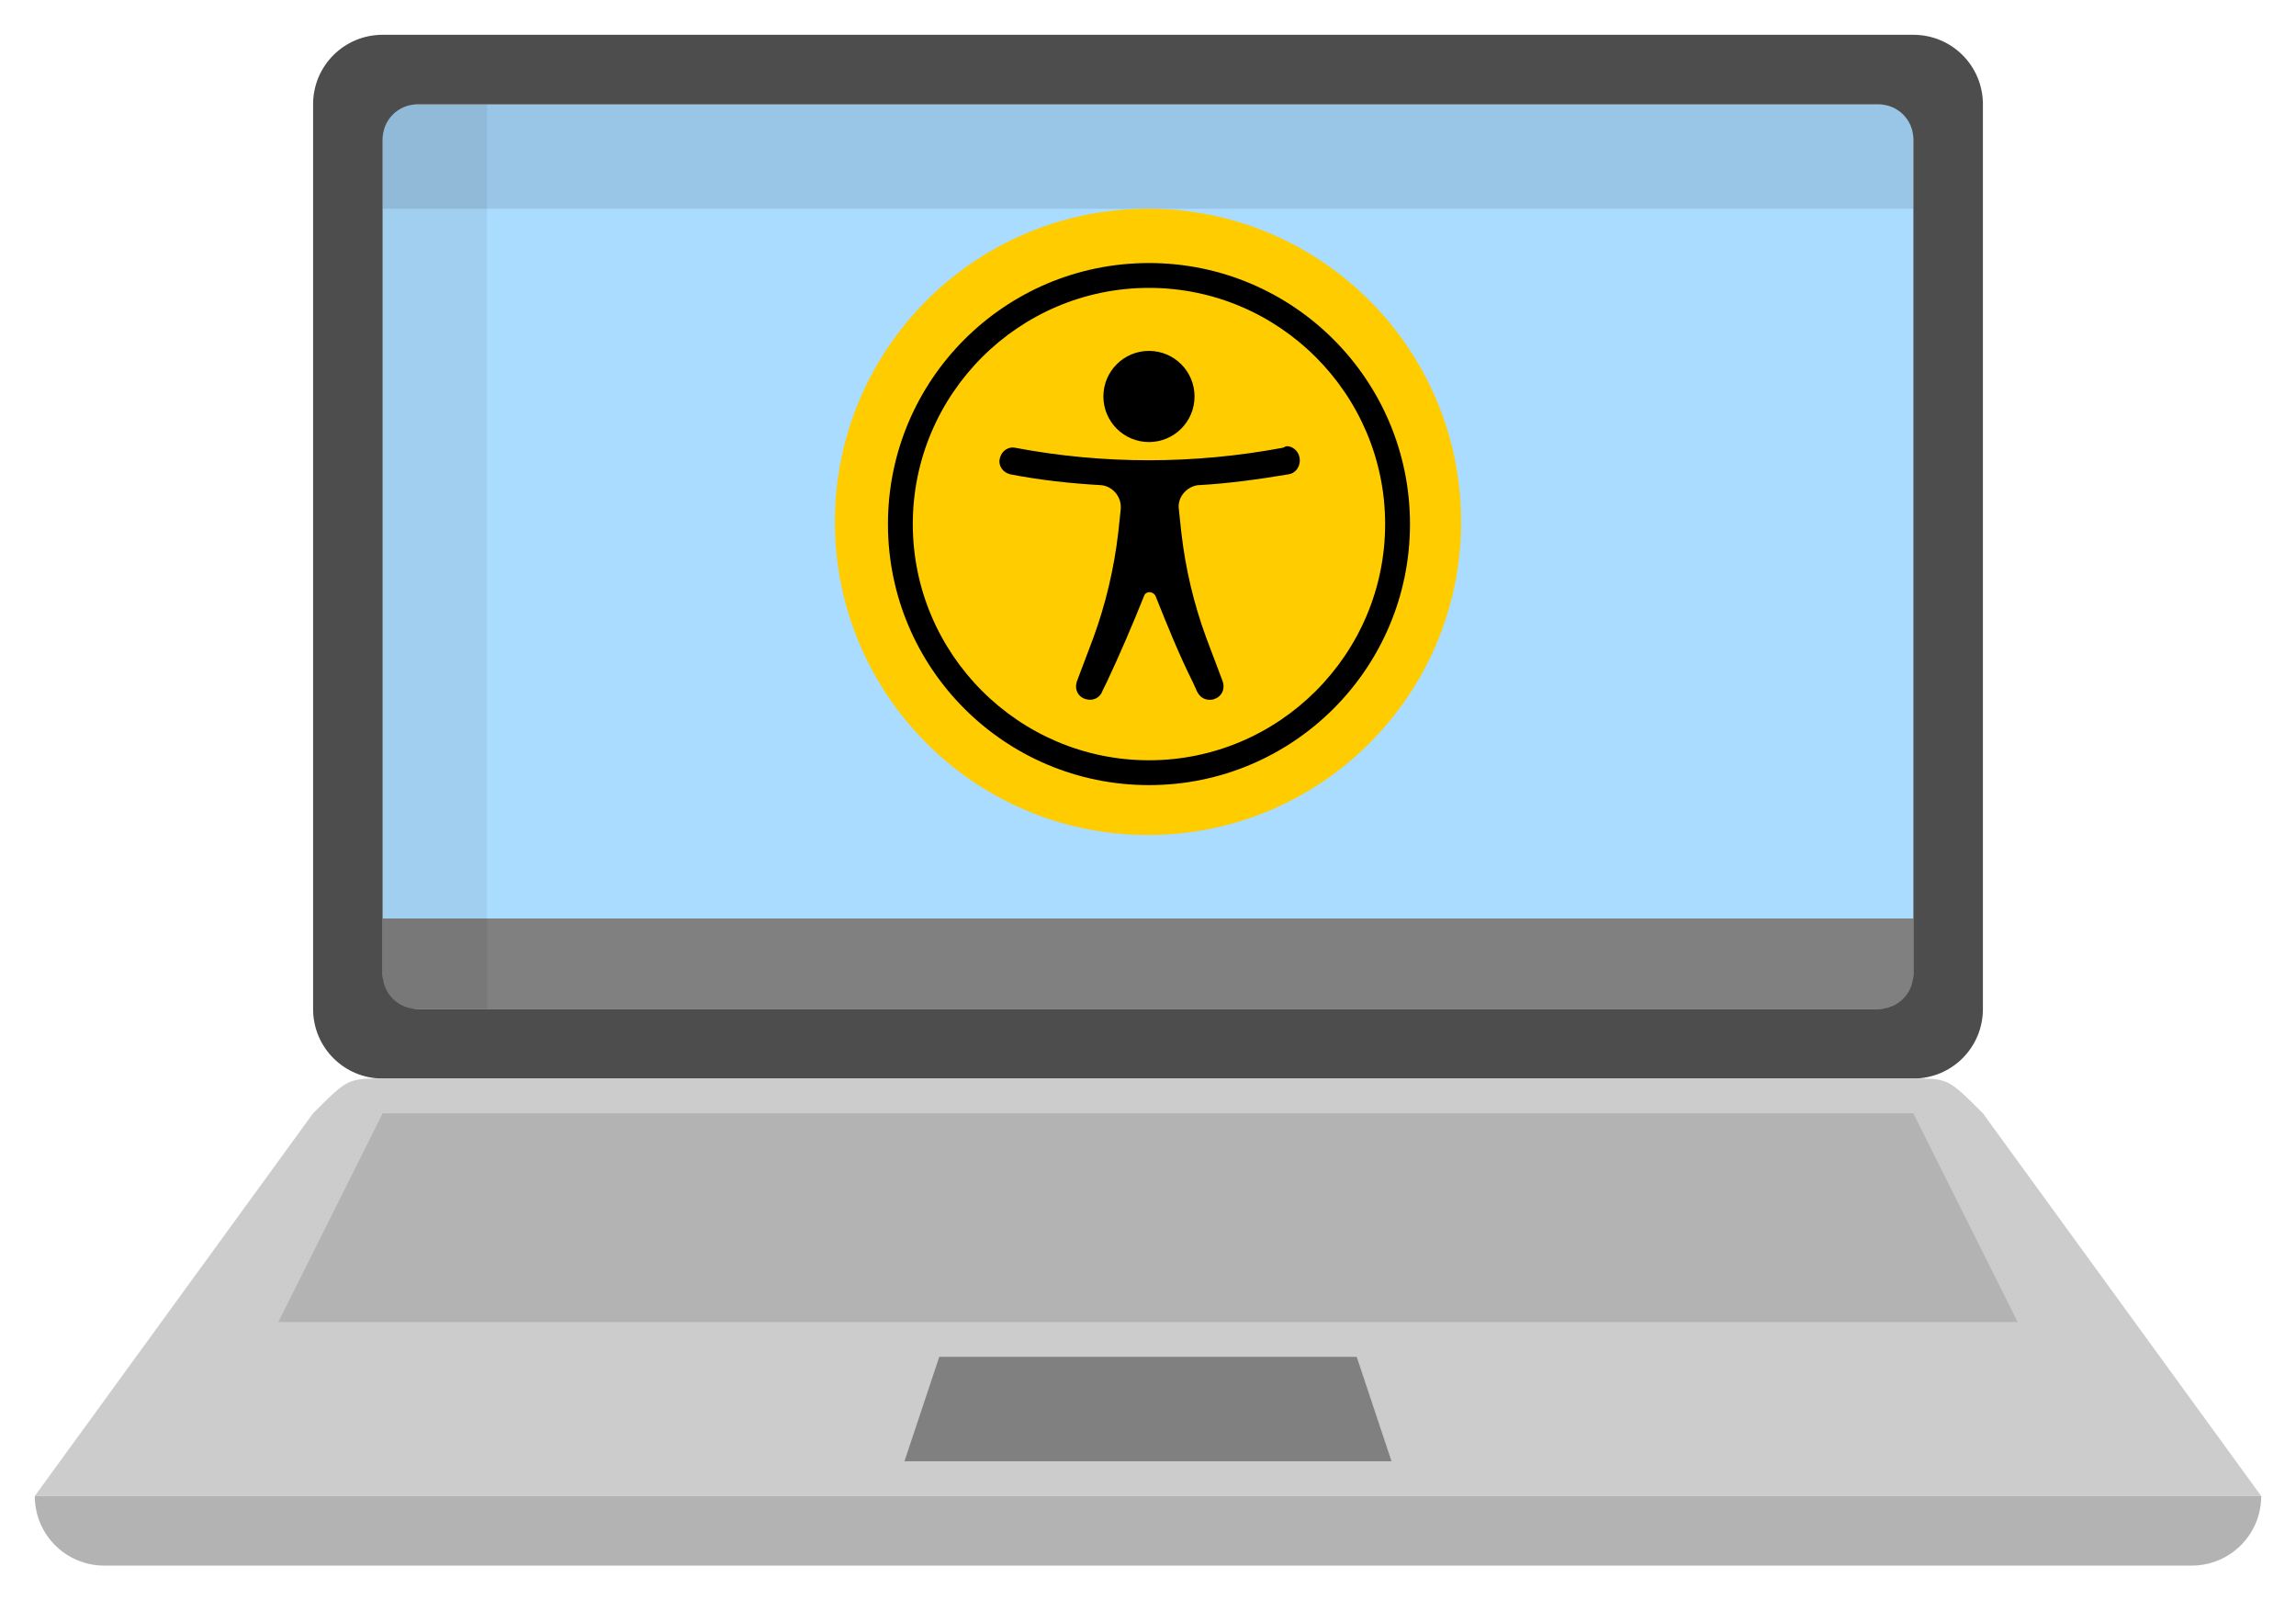
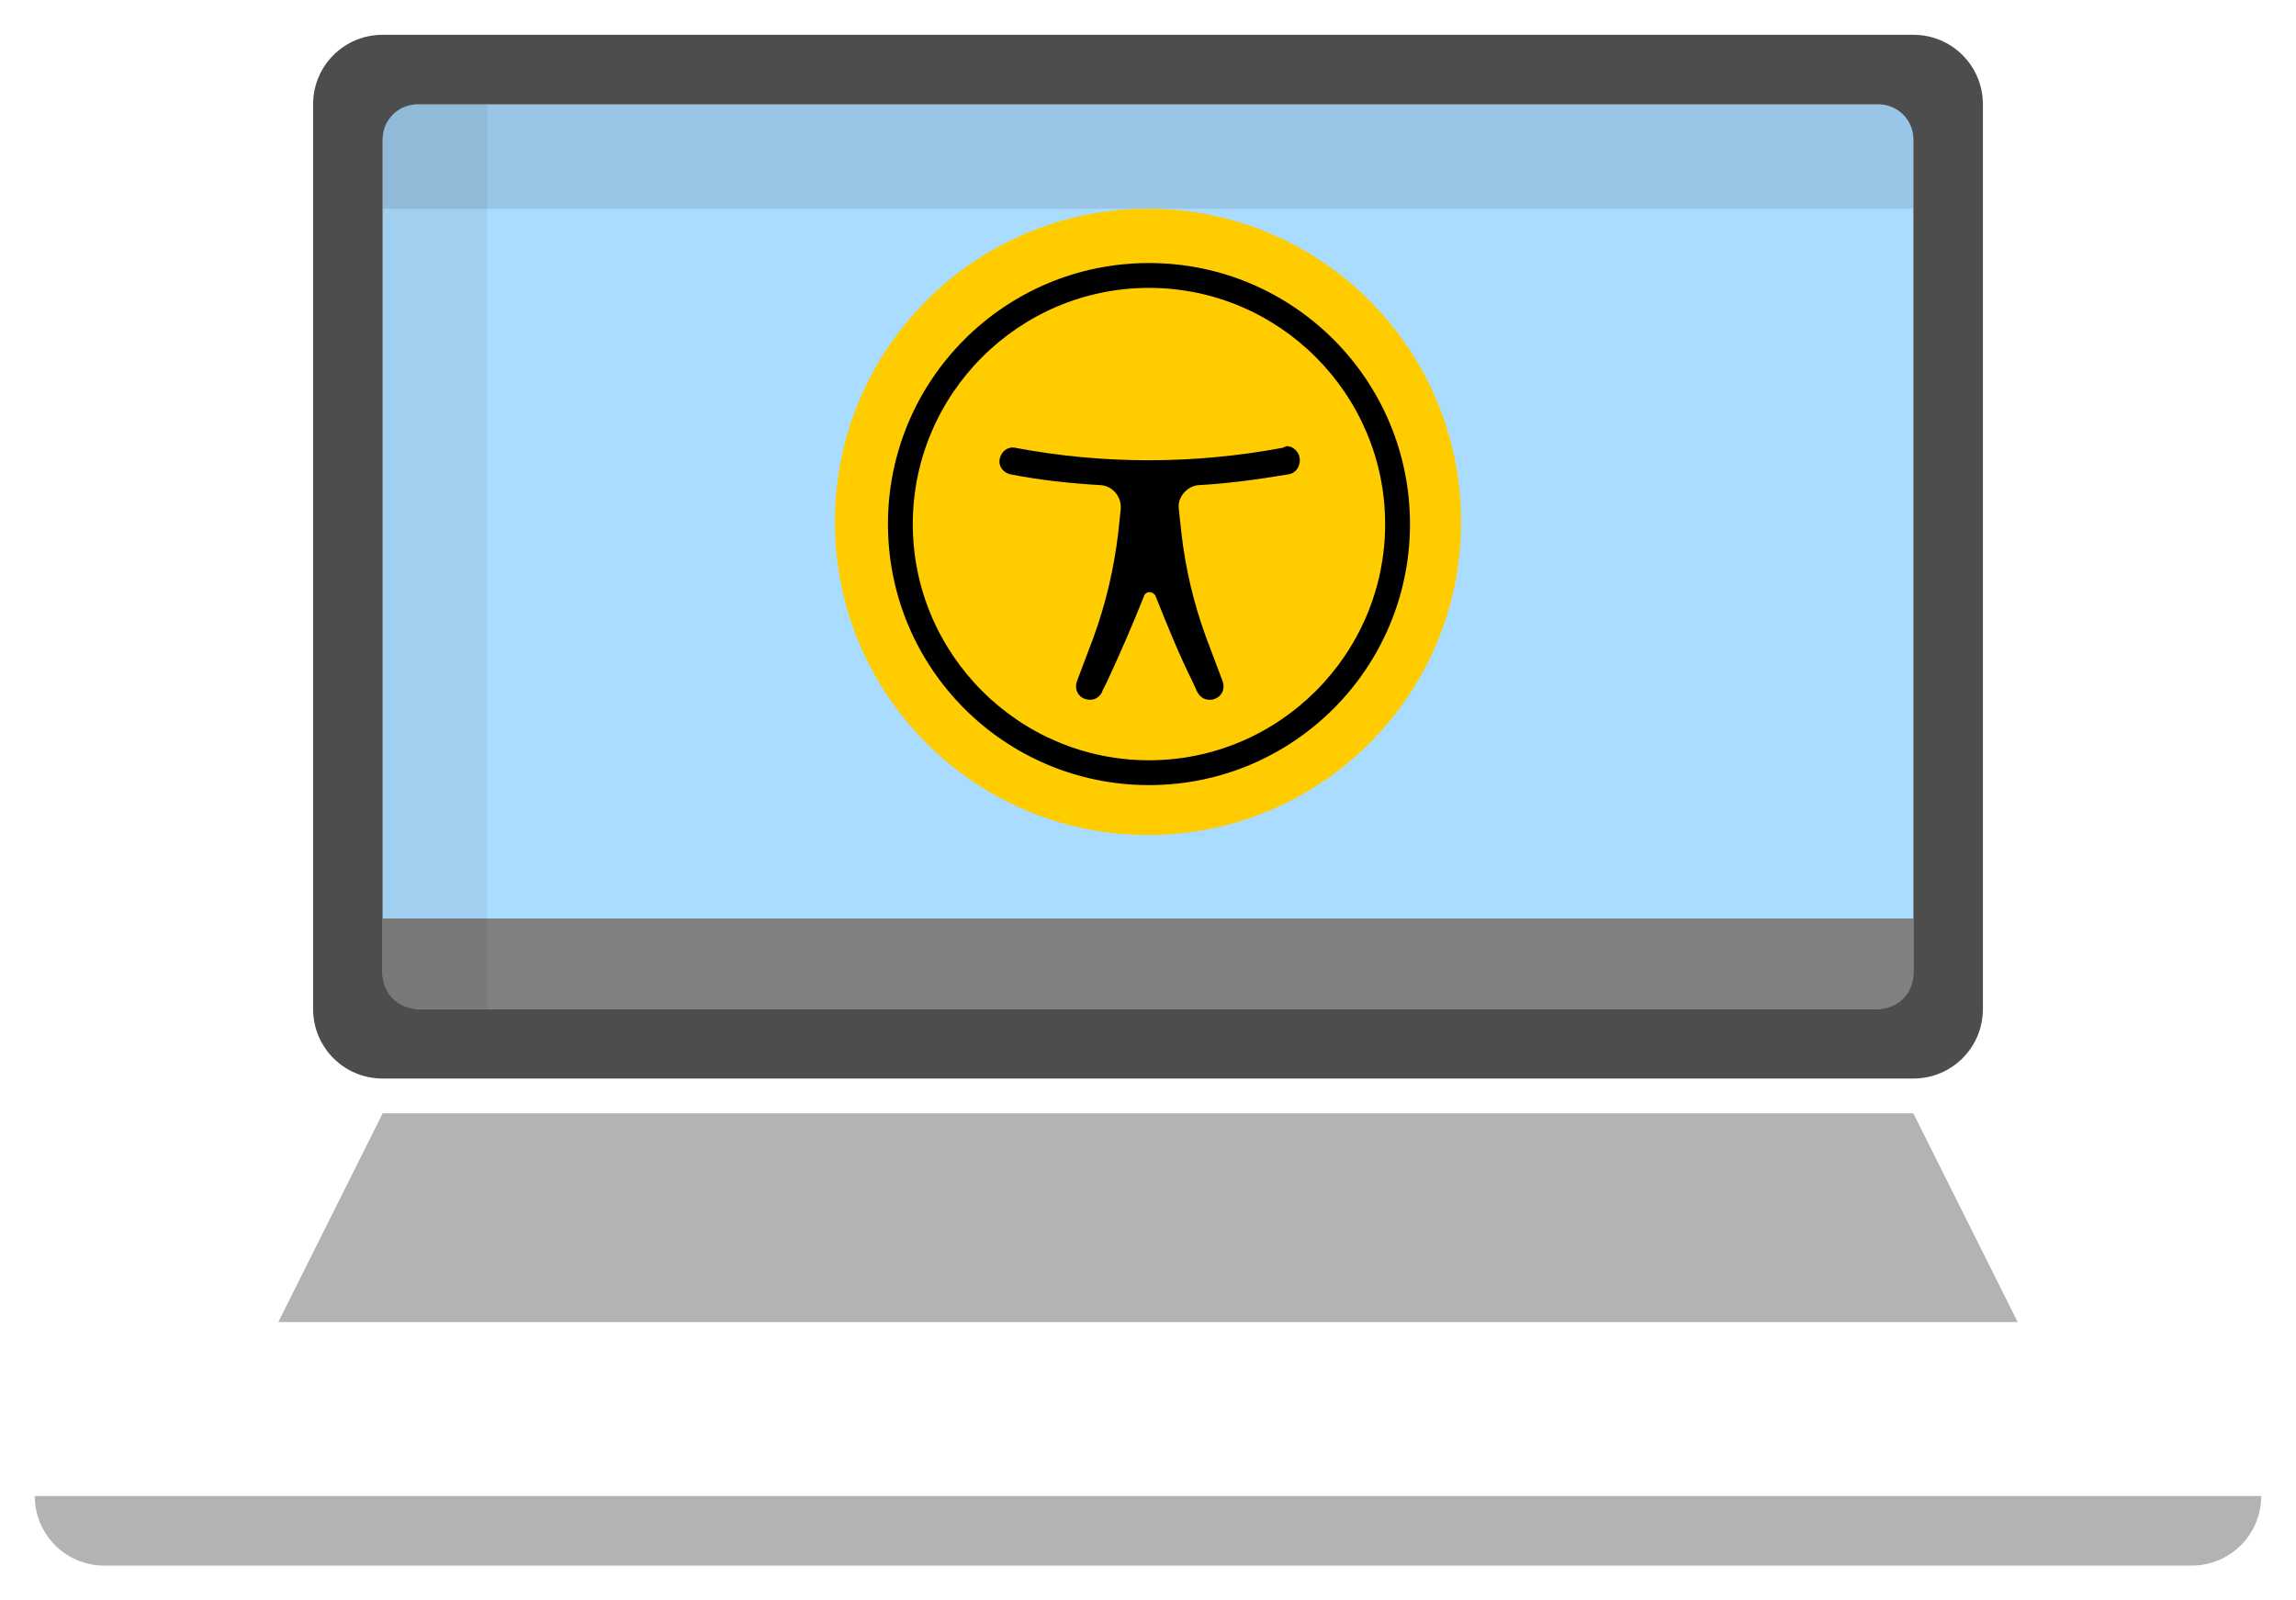
<svg xmlns="http://www.w3.org/2000/svg" id="svg1806" version="1.1" viewBox="0 0 87.312 60.854" height="60.854mm" width="87.312mm">
  <defs id="defs1800" />
  <g transform="translate(9.449,-124.643)" id="layer1">
    <rect y="128.612" x="5.103" height="34.396" width="58.208" id="rect1657" style="opacity:1;fill:#aadcff;fill-opacity:1;stroke:none;stroke-width:0.219;stroke-linecap:square;stroke-linejoin:miter;stroke-miterlimit:4;stroke-dasharray:0.219, 2.631;stroke-dashoffset:0;stroke-opacity:1" />
    <rect style="opacity:1;fill:#808080;fill-opacity:1;stroke:none;stroke-width:0.535;stroke-linecap:square;stroke-linejoin:miter;stroke-miterlimit:4;stroke-dasharray:0.535, 6.417;stroke-dashoffset:0;stroke-opacity:1" id="rect1659" width="58.208" height="3.44" x="5.103" y="159.568" />
    <rect style="opacity:1;fill:#000000;fill-opacity:0.098;stroke:none;stroke-width:0.074;stroke-linecap:square;stroke-linejoin:miter;stroke-miterlimit:4;stroke-dasharray:0.074, 0.894;stroke-dashoffset:0;stroke-opacity:1" id="rect1661" width="58.208" height="3.969" x="5.103" y="128.612" />
    <rect y="128.612" x="5.103" height="34.396" width="3.969" id="rect1663" style="opacity:1;fill:#000000;fill-opacity:0.059;stroke:none;stroke-width:0.057;stroke-linecap:square;stroke-linejoin:miter;stroke-miterlimit:4;stroke-dasharray:0.057, 0.687;stroke-dashoffset:0;stroke-opacity:1" />
    <path style="opacity:1;fill:#4d4d4d;fill-opacity:1;stroke:none;stroke-width:0.197;stroke-linecap:square;stroke-linejoin:miter;stroke-miterlimit:4;stroke-dasharray:0.197, 2.368;stroke-dashoffset:0;stroke-opacity:1" d="m 5.103,125.966 c -1.466,0 -2.646,1.18 -2.646,2.646 v 34.396 c 0,1.466 1.18,2.646 2.646,2.646 H 63.311 c 1.466,0 2.646,-1.18 2.646,-2.646 v -34.396 c 0,-1.466 -1.18,-2.646 -2.646,-2.646 z m 1.323,2.646 H 61.988 c 0.733,0 1.323,0.59 1.323,1.323 v 31.75 c 0,0.733 -0.59,1.323 -1.323,1.323 H 6.426 c -0.733,0 -1.323,-0.59 -1.323,-1.323 v -31.75 c 0,-0.733 0.59,-1.323 1.323,-1.323 z" id="path1665" />
-     <path style="opacity:1;fill:#cccccc;fill-opacity:1;stroke:none;stroke-width:0.149;stroke-linecap:square;stroke-linejoin:miter;stroke-miterlimit:4;stroke-dasharray:0.149, 1.79;stroke-dashoffset:0;stroke-opacity:1" d="M 5.103,165.653 H 63.311 c 1.323,0 1.323,0 2.646,1.323 l 10.583,14.552 H -8.126 l 10.583,-14.552 c 1.323,-1.323 1.323,-1.323 2.646,-1.323 z" id="path1667" />
    <path style="opacity:1;fill:#b3b3b3;fill-opacity:1;stroke:none;stroke-width:0.283;stroke-linecap:square;stroke-linejoin:miter;stroke-miterlimit:4;stroke-dasharray:0.283, 3.394;stroke-dashoffset:0;stroke-opacity:1" d="m -8.126,181.528 c 0,1.466 1.18,2.646 2.646,2.646 H 73.894 c 1.466,0 2.646,-1.18 2.646,-2.646 z" id="path1669" />
    <path style="opacity:1;fill:#b3b3b3;fill-opacity:1;stroke:none;stroke-width:0.2;stroke-linecap:square;stroke-linejoin:miter;stroke-miterlimit:4;stroke-dasharray:0.2, 2.4;stroke-dashoffset:0;stroke-opacity:1" d="M 5.103,166.976 H 63.311 l 3.969,7.938 H 1.134 Z" id="path1671" />
-     <path style="opacity:1;fill:#808080;fill-opacity:1;stroke:none;stroke-width:0.212;stroke-linecap:square;stroke-linejoin:miter;stroke-miterlimit:4;stroke-dasharray:0.212, 2.546;stroke-dashoffset:0;stroke-opacity:1" d="m 26.269,176.237 h 15.875 l 1.323,3.969 H 24.946 Z" id="path1673" />
    <g id="g1715" transform="matrix(1.5,0,0,1.5,-80.887,28.393)">
      <circle r="7.938" cy="77.396" cx="76.729" id="circle1705" style="opacity:1;fill:#ffcc00;fill-opacity:1;stroke:none;stroke-width:0.267;stroke-linecap:square;stroke-linejoin:miter;stroke-miterlimit:4;stroke-dasharray:0.267, 3.2;stroke-dashoffset:0;stroke-opacity:1" />
      <g transform="matrix(0.794,0,0,0.794,22.133,-50.025)" id="g1713">
-         <circle cx="68.792" cy="156.476" r="1.455" id="circle1707" style="stroke-width:0.265" />
-         <path d="m 73.051,158.116 c -2.831,0.529 -5.715,0.529 -8.52,0 -0.238,-0.053 -0.45,0.106 -0.503,0.344 0,0 0,0 0,0 -0.053,0.238 0.106,0.45 0.344,0.503 0,0 0,0 0,0 0.953,0.185 1.931,0.291 2.884,0.344 0.37,0.026 0.661,0.37 0.635,0.741 0,0 0,0.026 0,0.026 l -0.079,0.741 c -0.132,1.138 -0.397,2.275 -0.794,3.36 l -0.529,1.402 c -0.079,0.238 0.026,0.476 0.265,0.556 0.238,0.079 0.476,-0.026 0.556,-0.265 v 0 l 0.132,-0.265 c 0.423,-0.9 0.82,-1.826 1.191,-2.752 0.026,-0.106 0.159,-0.159 0.265,-0.106 0.053,0.026 0.079,0.053 0.106,0.106 0.37,0.926 0.741,1.852 1.191,2.752 l 0.132,0.291 v 0 c 0.079,0.159 0.212,0.265 0.397,0.265 0.053,0 0.106,0 0.159,-0.026 0.238,-0.079 0.344,-0.318 0.265,-0.556 0,0 0,0 0,0 l -0.529,-1.402 c -0.397,-1.085 -0.661,-2.196 -0.794,-3.36 l -0.079,-0.741 c -0.053,-0.37 0.238,-0.714 0.609,-0.767 0,0 0.026,0 0.026,0 0.953,-0.053 1.905,-0.185 2.858,-0.344 0.212,-0.026 0.37,-0.212 0.37,-0.45 0,-0.238 -0.185,-0.45 -0.423,-0.45 -0.079,0.026 -0.106,0.053 -0.132,0.053 z" id="path1709" style="stroke-width:0.265" />
+         <path d="m 73.051,158.116 c -2.831,0.529 -5.715,0.529 -8.52,0 -0.238,-0.053 -0.45,0.106 -0.503,0.344 0,0 0,0 0,0 -0.053,0.238 0.106,0.45 0.344,0.503 0,0 0,0 0,0 0.953,0.185 1.931,0.291 2.884,0.344 0.37,0.026 0.661,0.37 0.635,0.741 0,0 0,0.026 0,0.026 l -0.079,0.741 c -0.132,1.138 -0.397,2.275 -0.794,3.36 l -0.529,1.402 c -0.079,0.238 0.026,0.476 0.265,0.556 0.238,0.079 0.476,-0.026 0.556,-0.265 v 0 l 0.132,-0.265 c 0.423,-0.9 0.82,-1.826 1.191,-2.752 0.026,-0.106 0.159,-0.159 0.265,-0.106 0.053,0.026 0.079,0.053 0.106,0.106 0.37,0.926 0.741,1.852 1.191,2.752 l 0.132,0.291 v 0 c 0.079,0.159 0.212,0.265 0.397,0.265 0.053,0 0.106,0 0.159,-0.026 0.238,-0.079 0.344,-0.318 0.265,-0.556 0,0 0,0 0,0 l -0.529,-1.402 c -0.397,-1.085 -0.661,-2.196 -0.794,-3.36 l -0.079,-0.741 c -0.053,-0.37 0.238,-0.714 0.609,-0.767 0,0 0.026,0 0.026,0 0.953,-0.053 1.905,-0.185 2.858,-0.344 0.212,-0.026 0.37,-0.212 0.37,-0.45 0,-0.238 -0.185,-0.45 -0.423,-0.45 -0.079,0.026 -0.106,0.053 -0.132,0.053 " id="path1709" style="stroke-width:0.265" />
        <path class="st0" d="m 68.792,152.216 c -4.604,0 -8.334,3.731 -8.334,8.334 0,4.604 3.731,8.334 8.334,8.334 4.604,0 8.334,-3.731 8.334,-8.334 0,-4.604 -3.731,-8.334 -8.334,-8.334 z m 0,15.875 c -4.154,0 -7.541,-3.387 -7.541,-7.541 0,-4.154 3.387,-7.541 7.541,-7.541 4.154,0 7.541,3.387 7.541,7.541 0,4.154 -3.387,7.541 -7.541,7.541 z" id="path1711" style="stroke-width:0.265" />
      </g>
    </g>
  </g>
</svg>